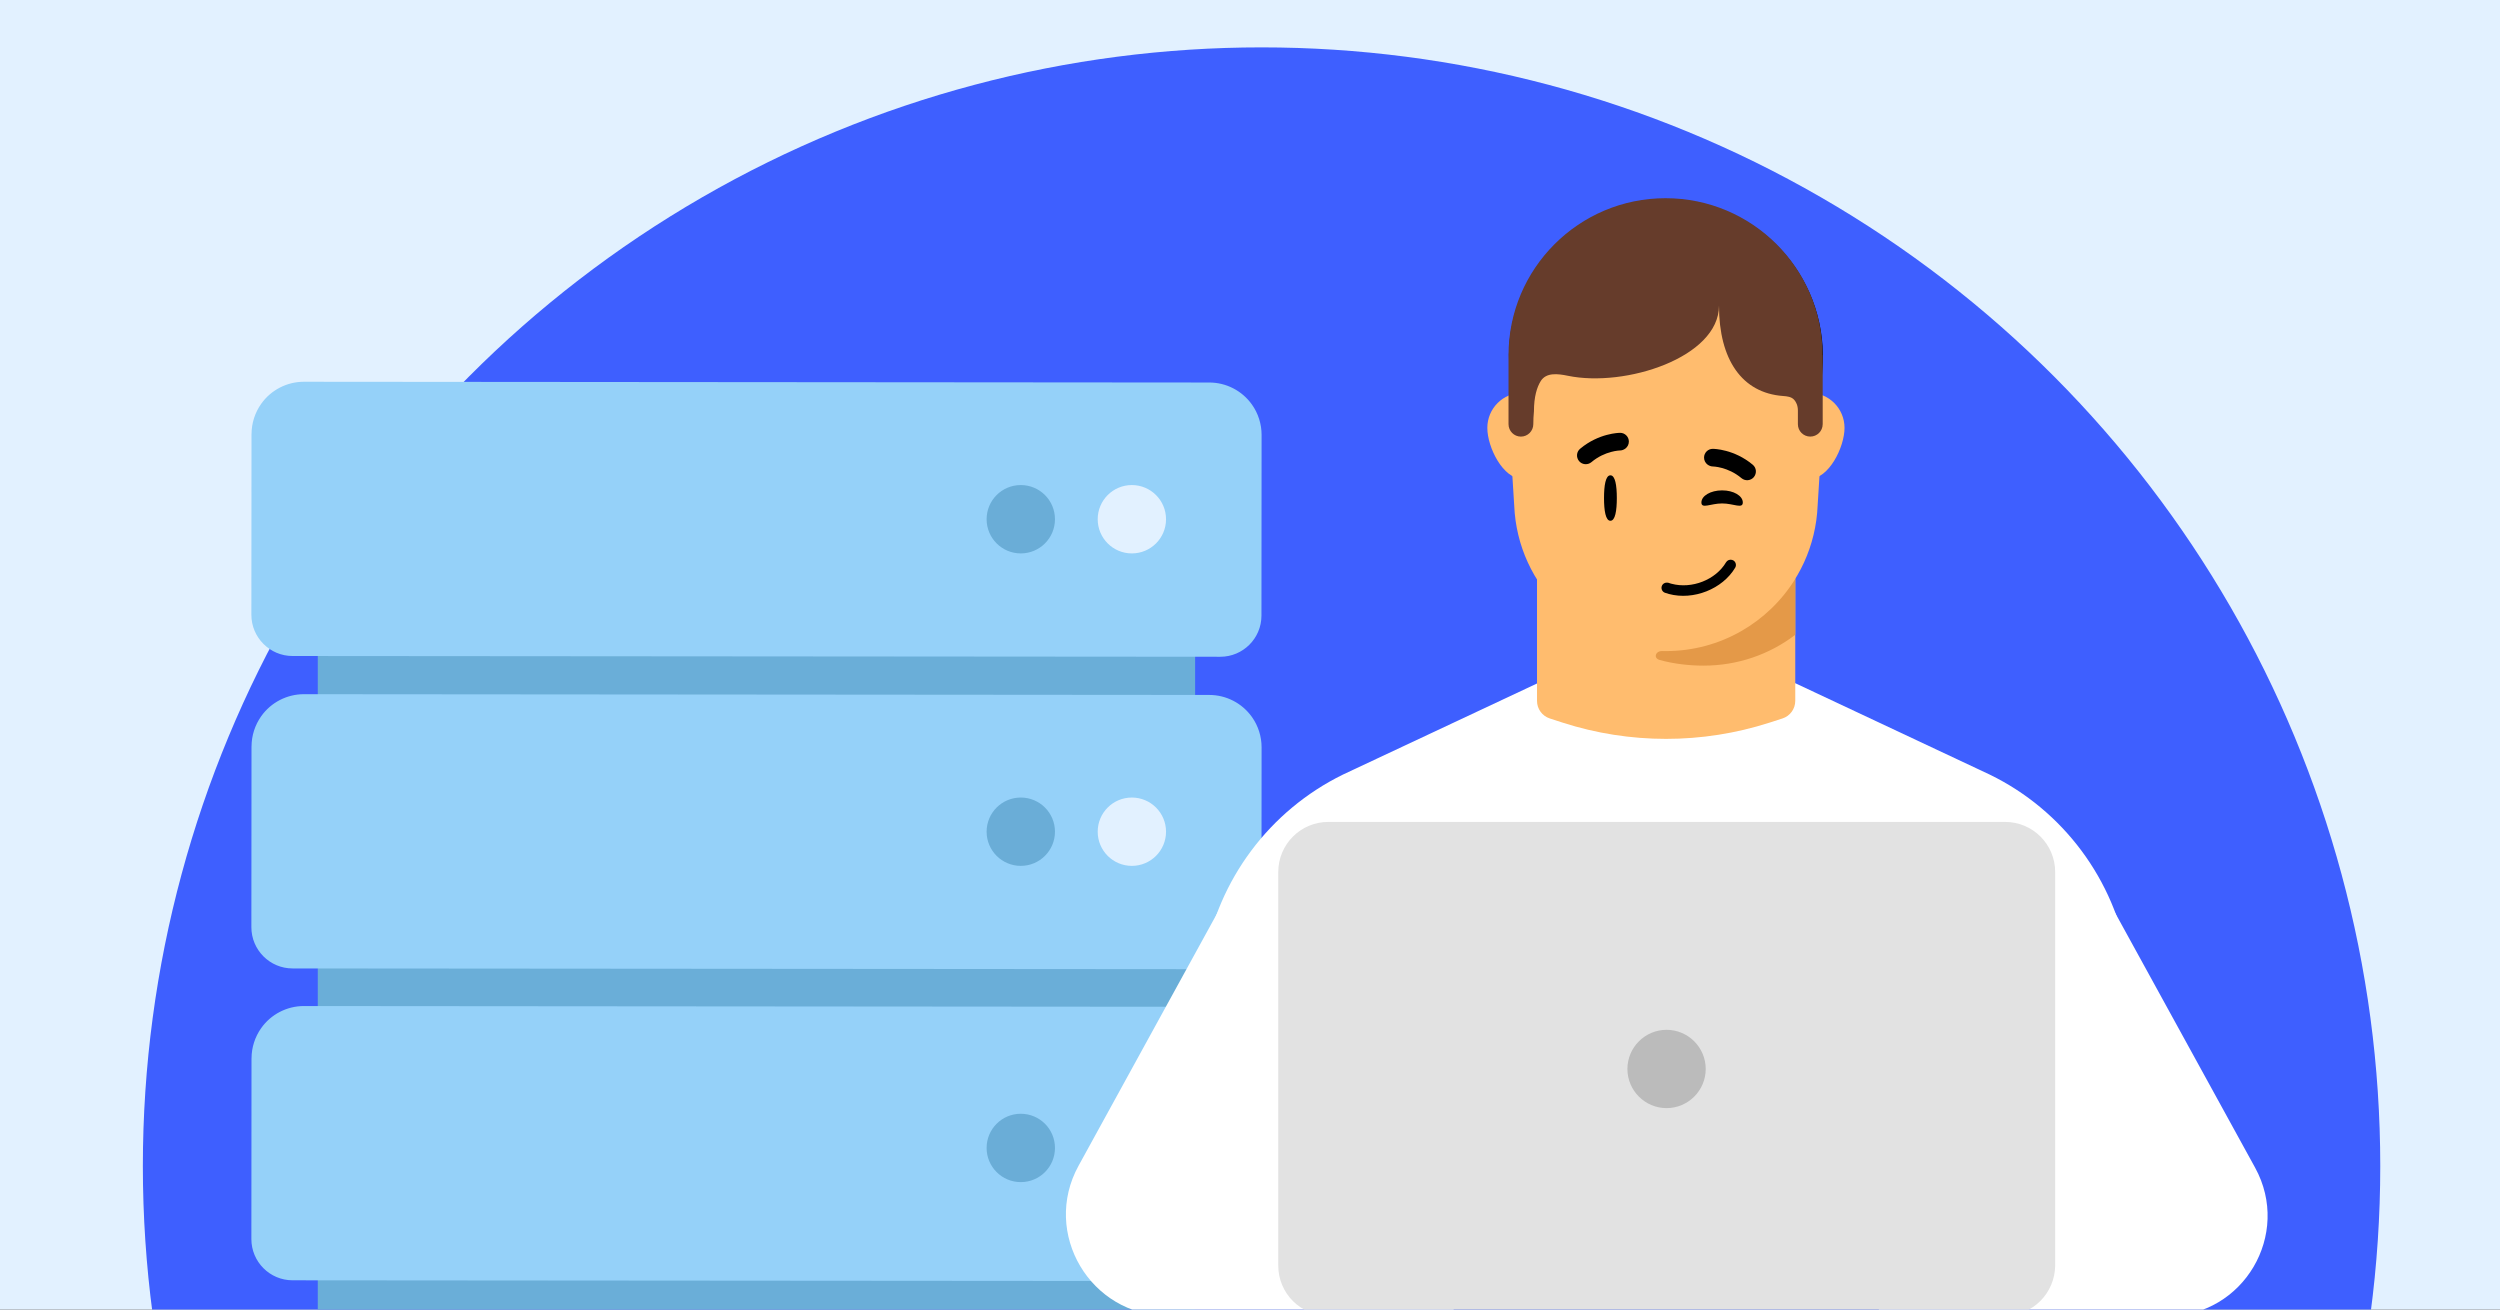
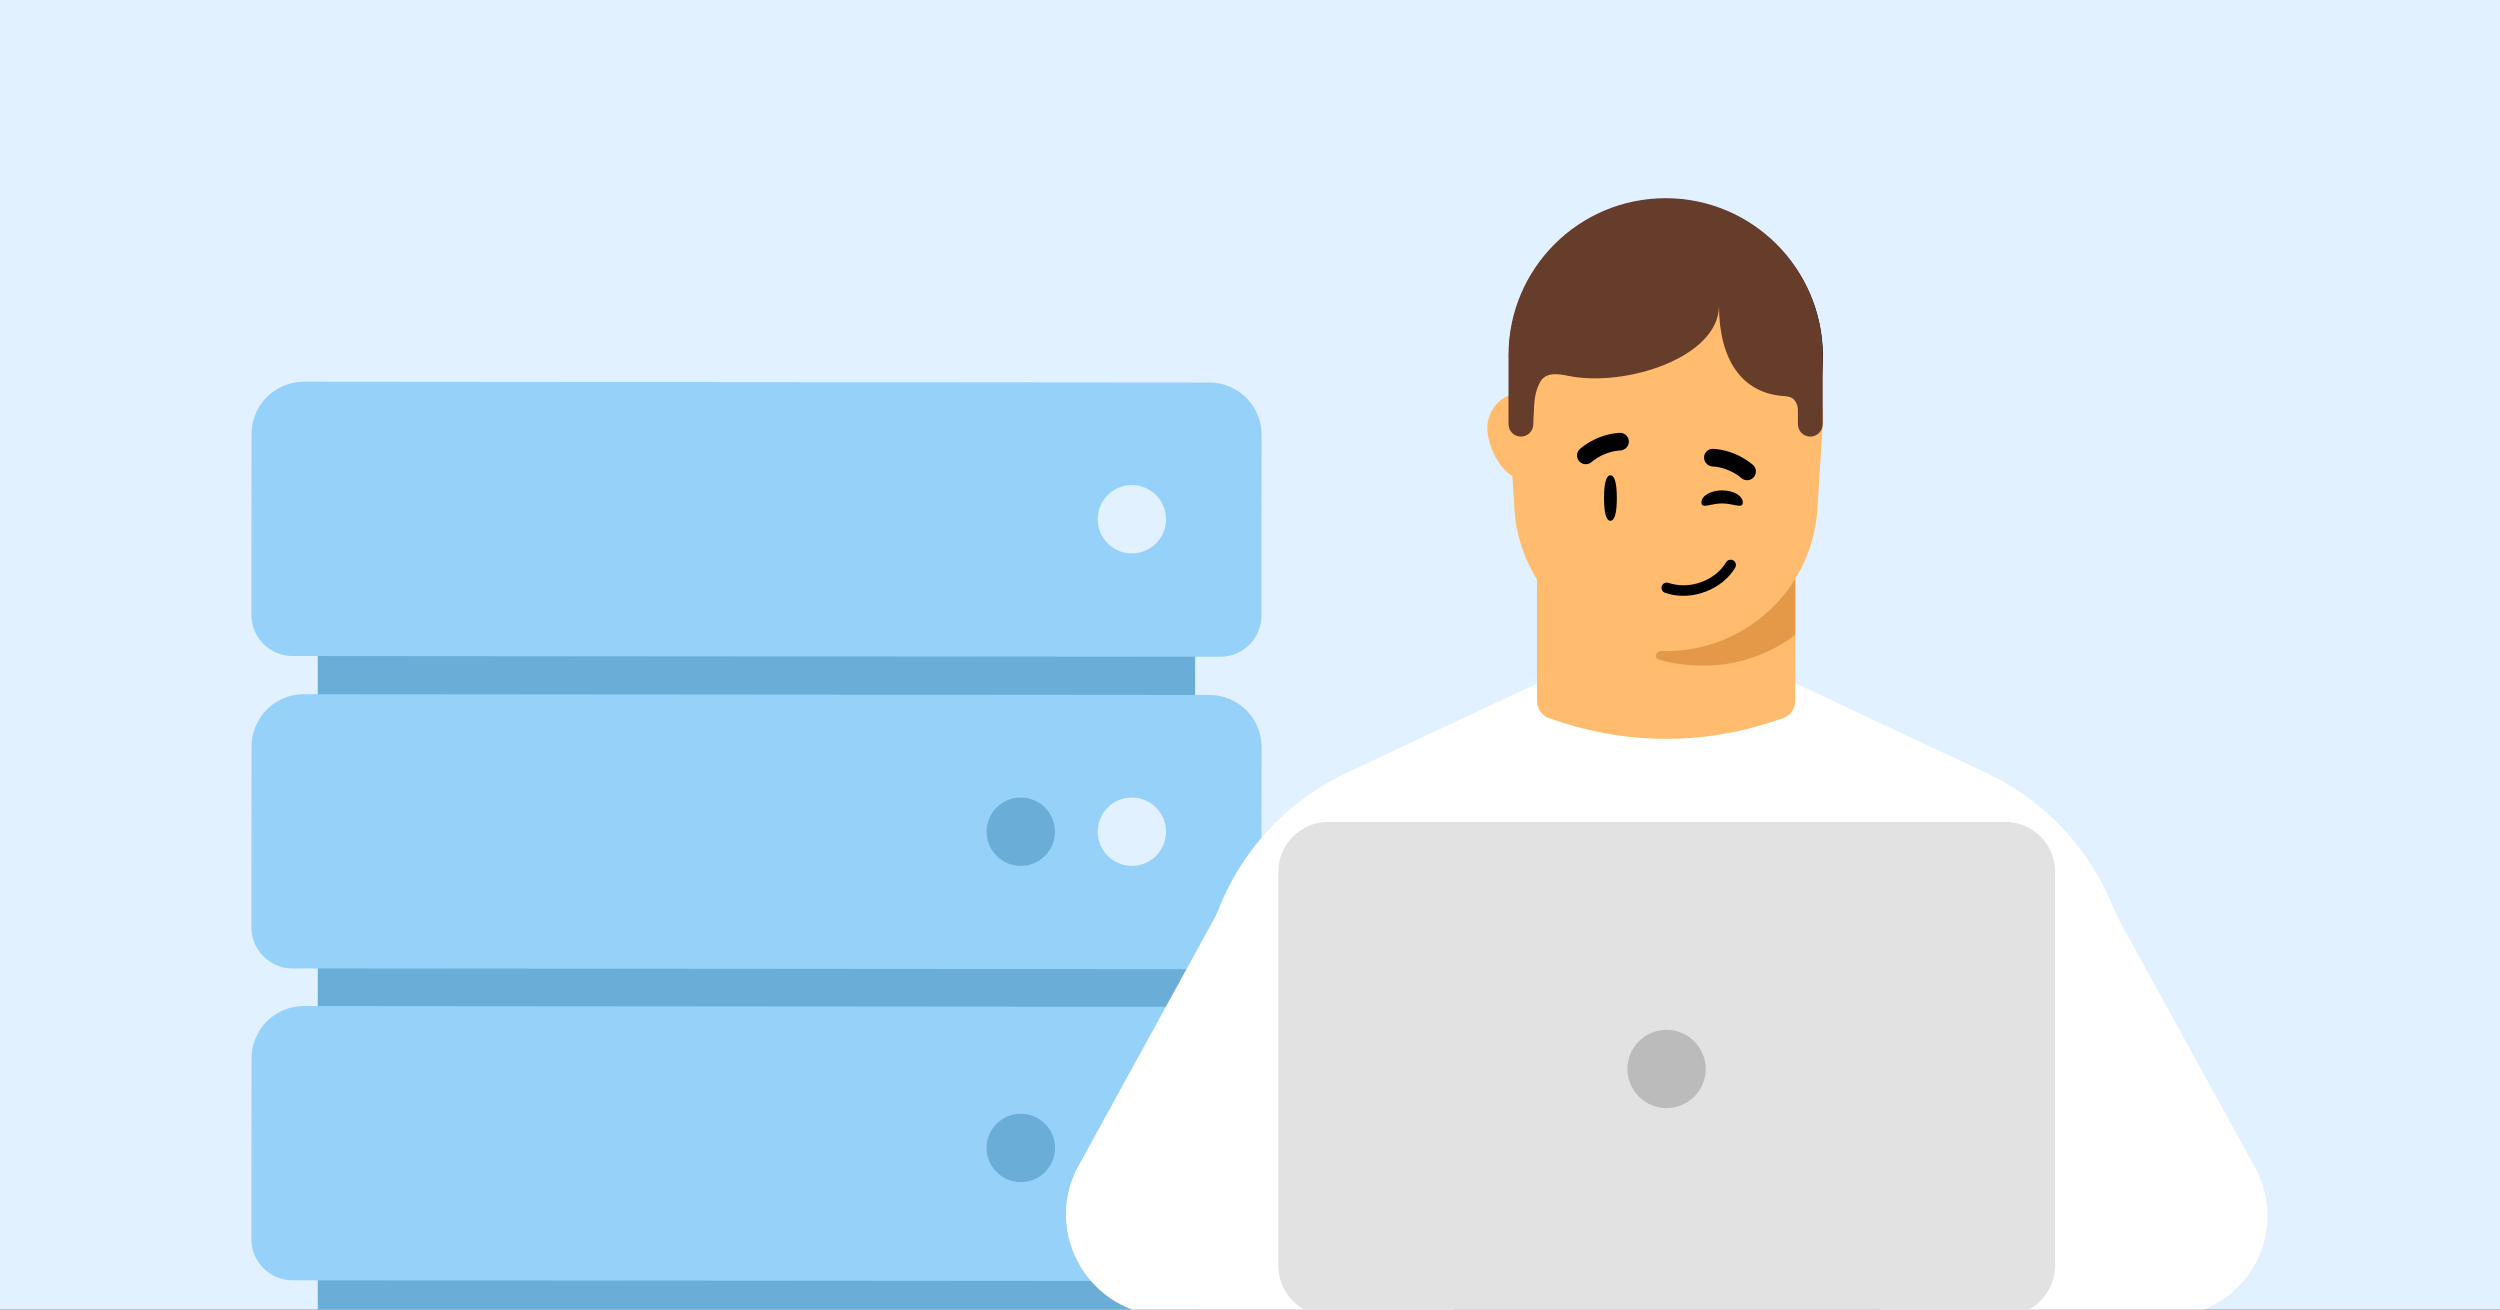
<svg xmlns="http://www.w3.org/2000/svg" viewBox="0 0 945 495">
  <rect x="0" y="0" width="945" height="495" fill="#333333" stroke="none" />
  <clipPath id="clippath">
    <path d="M0 0H945V495H0Z" />
  </clipPath>
  <g clip-path="url(#clippath)">
    <path d="M-5.55-10.42H955.75V507.88H-5.55Z" fill="#e2f1ff" />
-     <circle cx="476.87" cy="440.78" fill="#3e5fff" r="422.87" />
    <path d="m120.12 478.68h331.64v20.67H120.12v-20.67Z" fill="#6aaed8" />
-     <path d="m120.12 360.81h331.64v28.46H120.12v-28.46Z" fill="#6aaed8" />
+     <path d="m120.12 360.81h331.64v28.46H120.12v-28.46" fill="#6aaed8" />
    <path d="m95.07 400.06-.05 68.3c0 8.6 6.97 15.59 15.57 15.59l350.68.29c8.58 0 15.55-6.95 15.56-15.54l.05-68.33c0-4.1-1.27-8.12-3.65-11.47-3.71-5.22-9.72-8.33-16.12-8.33l-342.23-.29c-6.4 0-12.42 3.1-16.13 8.31-2.38 3.35-3.66 7.36-3.67 11.46h0Z" fill="#95d1f9" />
    <path d="m427.84 446.84c-7.13 0-12.91-5.78-12.91-12.92s5.78-12.92 12.91-12.92 12.92 5.78 12.92 12.92-5.78 12.92-12.92 12.92Z" fill="#e2f1ff" />
    <path d="m385.86 446.84c-7.13 0-12.92-5.78-12.92-12.92s5.78-12.92 12.92-12.92 12.92 5.78 12.92 12.92-5.78 12.92-12.92 12.92Z" fill="#6aadd7" />
    <path d="m120.12 242.71h331.64v20.67H120.12v-20.67Z" fill="#6aaed8" />
    <path d="m95.07 164.08-.05 68.3c0 8.6 6.97 15.59 15.57 15.59l350.68.29c8.58 0 15.55-6.95 15.56-15.54l.05-68.33c0-4.1-1.27-8.12-3.65-11.47-3.71-5.22-9.72-8.33-16.12-8.33l-342.23-.29c-6.4 0-12.42 3.1-16.13 8.31-2.38 3.35-3.66 7.36-3.67 11.46h0Z" fill="#95d1f9" />
    <path d="m95.07 282.18-.05 68.3c0 8.6 6.97 15.59 15.57 15.59l350.68.29c8.58 0 15.55-6.95 15.56-15.54l.05-68.33c0-4.11-1.27-8.12-3.65-11.47-3.71-5.22-9.72-8.33-16.12-8.33l-342.23-.29c-6.4 0-12.42 3.1-16.13 8.31-2.38 3.35-3.66 7.36-3.67 11.46h0Z" fill="#95d1f9" />
    <path d="m427.84 209.19c-7.13 0-12.91-5.78-12.91-12.92s5.78-12.92 12.91-12.92 12.92 5.78 12.92 12.92-5.78 12.92-12.92 12.92Z" fill="#e2f1ff" />
-     <path d="m385.86 209.19c-7.13 0-12.92-5.78-12.92-12.92s5.78-12.92 12.92-12.92 12.92 5.78 12.92 12.92-5.78 12.92-12.92 12.92Z" fill="#6aadd7" />
    <path d="m427.84 327.3c-7.13 0-12.91-5.78-12.91-12.92s5.78-12.91 12.91-12.91 12.92 5.78 12.92 12.91-5.78 12.92-12.92 12.92Z" fill="#e2f1ff" />
    <path d="m385.86 327.3c-7.13 0-12.92-5.78-12.92-12.92s5.78-12.91 12.92-12.91 12.92 5.78 12.92 12.91-5.78 12.92-12.92 12.92Z" fill="#6aadd7" />
    <path d="m753.8 439.96c-.11 0-.11.11-.21.11-1.18.75-2.47 1.61-3.75 2.36 0 0-.11 0-.11.11-1.18.75-2.36 1.39-3.54 2.14l1.07-5.15c.32-1.5 1.39-2.36 2.57-2.57 1.72-.32 3.54.64 3.86 2.79l.11.21Z" fill="#ce8282" />
    <g fill="#ffffff">
      <path d="m460.45 344.57-52.75 96.07c-14.05 25.52 4.5 56.72 33.56 56.72h107.97l9.97-96.18-98.75-56.61Z" />
      <path d="m799.26 344.57 53.18 96.82c13.83 25.2-4.4 56.08-33.13 56.08h-108.83l-9.97-96.18 98.75-56.72Z" />
      <path d="m809.23 390.67c-.21.21-.43.54-.64.75-15.44 19.3-33.99 36.03-54.79 49.54-.11 0-.11.11-.21.11-1.18.75-2.47 1.61-3.75 2.36 0 0-.11 0-.11.11-1.18.75-2.36 1.39-3.54 2.14h0c-34.1 20.16-73.87 31.74-116.33 31.74-55.86 0-107.01-20.05-146.78-53.29-.75-.64-1.5-1.29-2.25-1.93-10.19-8.79-19.62-18.44-28.09-28.84-.75-.86-1.39-1.82-2.14-2.68l4.61-27.66c5.15-30.45 24.66-56.61 52.43-70.23l73.55-34.52h97.46l73.45 34.52c27.77 13.51 47.28 39.78 52.32 70.23l4.82 27.66Z" />
    </g>
    <path d="m757.77 497.35h-255.61c-10.51 0-18.98-8.47-18.98-18.98v-148.71c0-10.51 8.47-18.98 18.98-18.98h255.72c10.51 0 18.98 8.47 18.98 18.98v148.71c-.11 10.51-8.58 18.98-19.09 18.98Z" fill="#e2e2e2" />
    <path d="m629.96 418.87c8.15 0 14.8-6.65 14.8-14.8s-6.65-14.8-14.8-14.8-14.8 6.65-14.8 14.8c0 8.15 6.65 14.8 14.8 14.8Z" fill="#bbbbbb" />
    <path d="m678.61 264.91c0 3.05-1.95 5.74-4.84 6.67l-4.9 1.58c-25.43 8.18-52.78 8.18-78.18 0l-4.86-1.58c-2.89-.93-4.84-3.62-4.84-6.64v-107.63h97.62v107.6Z" fill="#ffbc6e" />
    <path d="m588.76 161.74c0-7.36-5.94-13.28-13.27-13.28s-13.28 5.92-13.28 13.28 5.94 19.3 13.28 19.3 13.27-11.99 13.27-19.3Z" fill="#ffbc6e" />
-     <path d="m697.23 161.74c0-7.36-5.94-13.28-13.28-13.28s-13.28 5.92-13.28 13.28 5.94 19.3 13.28 19.3 13.28-11.99 13.28-19.3Z" fill="#ffbc6e" />
    <path d="m629.71 223.33c-30.81 0-56.11-24.32-57.34-55.08l-1.95-31.14c-1.35-33.69 25.6-61.75 59.3-61.75s60.64 28.06 59.3 61.75l-1.95 31.14c-1.23 30.75-26.54 55.08-57.35 55.08h-.01Z" />
    <path d="m629.71 246.1c-30.81 0-56.11-24.32-57.34-55.08l-1.95-31.14c-1.35-33.69 25.6-61.75 59.3-61.75s60.64 28.06 59.3 61.75l-1.95 31.14c-1.23 30.75-26.54 55.08-57.35 55.08h-.01Z" fill="#ffbc6e" />
    <path d="m627.31 249.45c-2.43-.67-1.53-3.42.98-3.36.47.01.94.02 1.42.02h.01c20.62 0 38.77-10.89 48.9-27.31v21.15c-9.64 7.36-21.68 11.66-34.71 11.66-5.18 0-11.09-.62-16.6-2.15Z" fill="#e49948" />
    <path d="m611.16 188.26c0 4.74-.6 8.59-2.42 8.59s-2.42-3.84-2.42-8.59.6-8.59 2.42-8.59 2.42 3.84 2.42 8.59Z" />
    <path d="m614.4 169.56c.81-.63 1.32-1.59 1.31-2.68-.02-1.8-1.49-3.28-3.31-3.27-.35 0-8.04.1-15.1 6.01-1.41 1.17-1.59 3.23-.42 4.67 1.17 1.4 3.26 1.58 4.67.41 5.16-4.34 10.82-4.43 10.9-4.43.73-.01 1.4-.32 1.96-.72Z" />
    <path d="m645.44 175.61c-.81-.63-1.32-1.59-1.31-2.68.02-1.8 1.49-3.28 3.31-3.27.35 0 8.04.1 15.1 6.01 1.41 1.17 1.59 3.23.42 4.67-1.17 1.4-3.26 1.58-4.67.41-5.16-4.34-10.82-4.43-10.9-4.43-.73-.01-1.4-.32-1.96-.72Z" />
    <path d="m658.78 189.94c0 2.53-3.5.36-7.82.36s-7.83 2.17-7.83-.36 3.5-4.58 7.83-4.58 7.82 2.05 7.82 4.58Z" />
    <path d="m630.69 220.31c-1.13-.3-2.19.25-2.53 1.23-.37 1.02.18 2.17 1.21 2.53.47.16.96.32 1.45.45 9.32 2.5 20.32-1.88 25.09-9.95.26-.46.34-.99.2-1.51-.13-.52-.45-.95-.92-1.23-.15-.1-.31-.15-.5-.2-.87-.23-1.78.15-2.24.92-3.89 6.61-12.93 10.17-20.62 8.11-.38-.1-.78-.21-1.15-.37v.02s.02 0 .02 0Z" />
    <path d="m688.98 160.37v-26.12h-.05c0-32.75-26.58-59.33-59.35-59.33s-59.36 26.59-59.36 59.33v26.09c0 2.57 2.08 4.7 4.68 4.7s4.69-2.13 4.69-4.7c0-1.58.08-3.2.24-4.83 0-5.64 1.17-9.21 2.56-11.45 2.06-3.33 6.41-2.81 10.24-2.02 21.68 4.51 57.15-6.92 57.15-26.51 0 20.44 8.71 33.03 24.23 34.16 1.52.11 3.15.28 4.17 1.42.74.84 1.42 2.13 1.42 4.08v5.17c0 2.58 2.1 4.67 4.68 4.67s4.69-2.08 4.69-4.67Z" fill="#663c2b" />
  </g>
</svg>